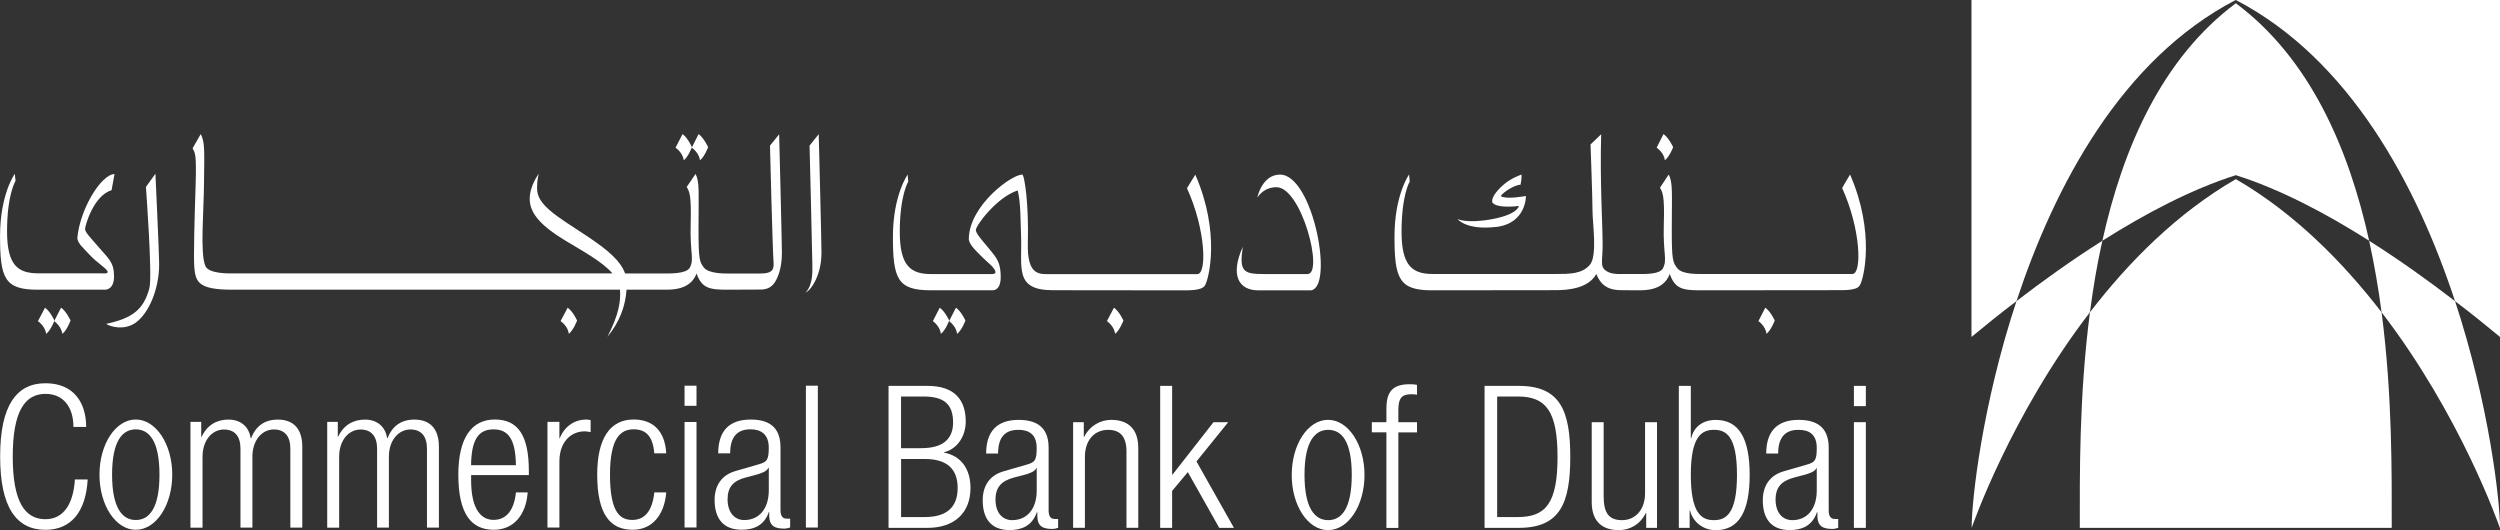
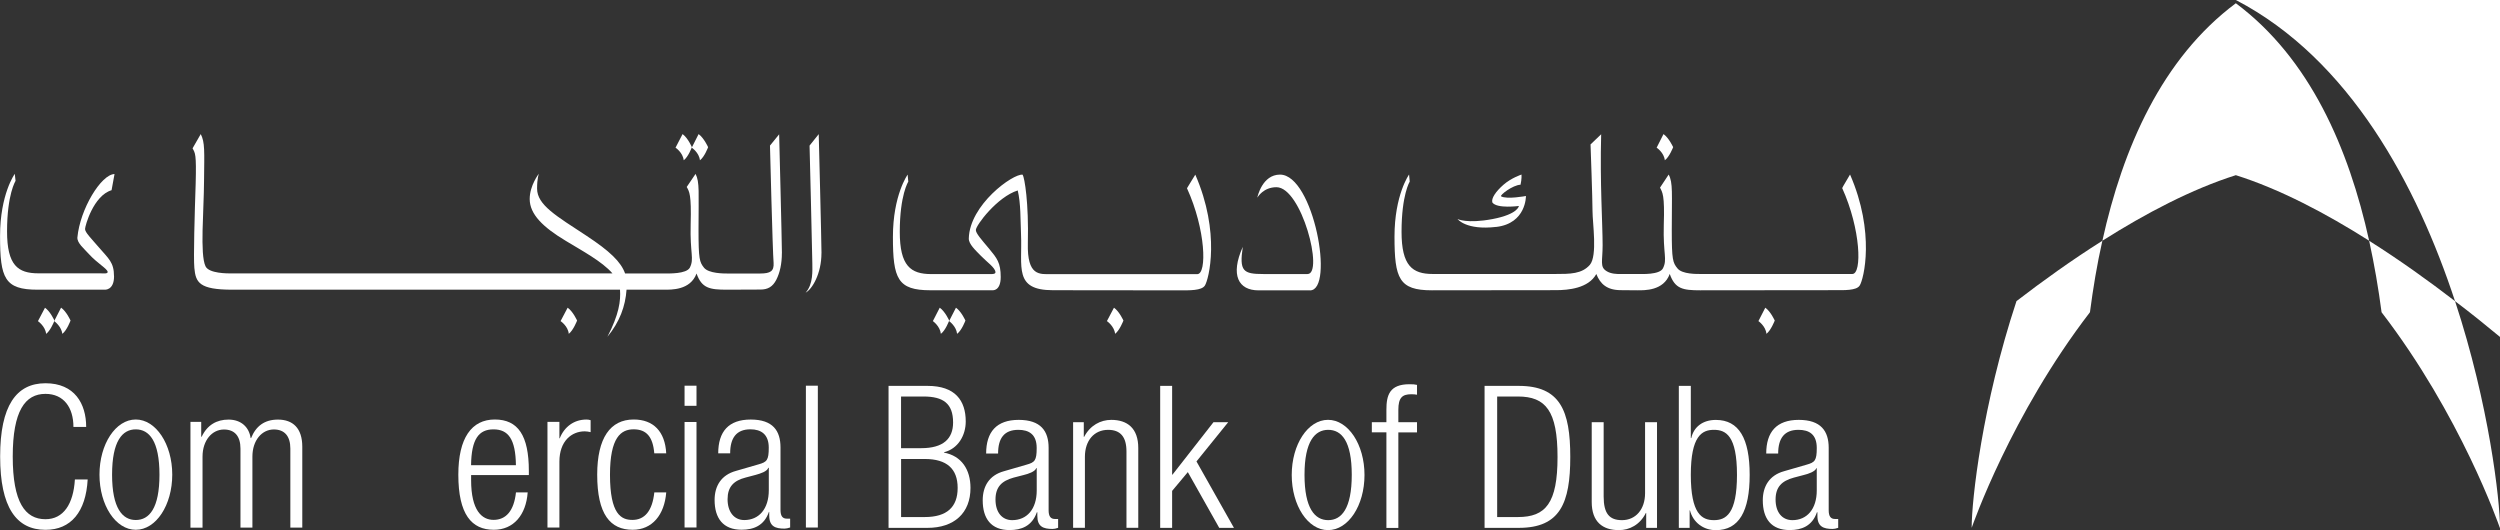
<svg xmlns="http://www.w3.org/2000/svg" id="Capa_2" data-name="Capa 2" viewBox="0 0 531.77 112.76">
  <rect x="0" y="0" width="531.77" height="112.76" fill="#333333" stroke="none" />
  <defs>
    <style>      .cls-1 {        fill-rule: evenodd;      }      .cls-1, .cls-2 {        fill: #fff;      }    </style>
  </defs>
  <g id="Capa_1-2" data-name="Capa 1">
    <g>
-       <path class="cls-2" d="M475.54,0c-24.29,12.63-38.52,39.52-46.62,64.05-3.44,2.61-6.68,5.22-9.57,7.62V0h56.19Z" />
      <path class="cls-2" d="M503.94,51.21c-9.22-5.85-19-10.99-28.36-13.95-9.36,2.96-19.17,8.11-28.39,13.95,4.35-19.69,12.63-38.76,28.39-50.52,15.76,11.76,24.01,30.83,28.36,50.52Z" />
-       <path class="cls-2" d="M508.74,112.28h-66.35c0-11.06-.17-28.04,2.16-45.86,8.21-10.68,18.51-21.08,31.03-28.32,12.49,7.24,22.75,17.64,31,28.32,2.33,17.81,2.16,34.79,2.16,45.86h0Z" />
      <path class="cls-2" d="M531.77,0v71.67c-2.89-2.4-6.12-5.01-9.57-7.62-8.07-24.53-22.34-51.42-46.62-64.05,0,0,56.19,0,56.19,0Z" />
      <path class="cls-2" d="M531.77,112.28h-.03c-.24-.66-8.32-23.94-25.16-45.86-.66-5.04-1.53-10.12-2.64-15.2,6.51,4.11,12.7,8.56,18.27,12.84,7.27,22.09,9.53,42.27,9.57,48.22Z" />
      <path class="cls-2" d="M447.19,51.21c-1.15,5.08-1.98,10.16-2.64,15.2-16.84,21.92-24.91,45.2-25.16,45.86,0-5.95,2.23-26.13,9.53-48.22,5.57-4.28,11.76-8.73,18.27-12.84Z" />
      <path id="Layer" class="cls-2" d="M18.65,101.98c-.38,6.89-3.55,10.72-8.98,10.72C3.48,112.69.03,107.93.03,97.11s3.44-15.59,9.64-15.59,8.66,4.35,8.66,9.29h-2.71c0-4.11-2.05-7.03-5.95-7.03-4.31,0-6.96,3.58-6.96,13.33s2.64,13.33,6.96,13.33c3.83,0,5.95-3.24,6.26-8.45h2.71Z" />
      <path id="Layer1" class="cls-1" d="M28.88,112.69c-4.28,0-7.72-5.22-7.72-11.73s3.44-11.73,7.72-11.73,7.76,5.25,7.76,11.73-3.44,11.73-7.76,11.73ZM28.88,110.61c2.85,0,5.04-2.47,5.04-9.64s-2.19-9.64-5.04-9.64-5.04,2.47-5.04,9.64,2.23,9.64,5.04,9.64Z" />
      <path id="Layer2" class="cls-2" d="M40.5,89.73h2.3v3.17h.1c1.18-2.51,3.2-3.65,5.71-3.65,2.71,0,4.38,1.64,4.7,3.93h.1c1.01-2.51,2.82-3.93,5.71-3.93,3.13,0,5.18,1.77,5.18,5.78v17.19h-2.54v-16.8c0-2.64-1.22-4.07-3.51-4.07-2.54,0-4.56,2.3-4.56,5.78v15.1h-2.54v-16.8c0-2.64-1.22-4.07-3.51-4.07-2.54,0-4.56,2.3-4.56,5.78v15.1h-2.57v-22.48h0Z" />
-       <path id="Layer3" class="cls-2" d="M69.59,89.73h2.26v3.17h.07c1.18-2.51,3.24-3.65,5.71-3.65,2.71,0,4.38,1.64,4.7,3.93h.1c1.01-2.51,2.85-3.93,5.71-3.93,3.17,0,5.22,1.77,5.22,5.78v17.19h-2.54v-16.8c0-2.64-1.25-4.07-3.51-4.07-2.54,0-4.59,2.3-4.59,5.78v15.1h-2.51v-16.8c0-2.64-1.25-4.07-3.51-4.07-2.54,0-4.56,2.3-4.56,5.78v15.1h-2.54v-22.48h0Z" />
      <path id="Layer4" class="cls-1" d="M112.24,104.76c-.35,4.77-2.99,7.93-7.2,7.93-4.73,0-7.55-3.27-7.55-11.73,0-7.79,2.82-11.73,7.76-11.73s7.24,3.41,7.24,10.92v.9h-12.28v1.08c0,6.47,2.3,8.45,4.77,8.45,2.64,0,4.35-1.91,4.77-5.85h2.51ZM109.74,98.95c-.07-5.57-1.64-7.62-4.77-7.62s-4.7,2.05-4.77,7.62h9.53Z" />
      <path id="Layer5" class="cls-2" d="M116.45,89.73h2.54v3.51h.07c.97-2.47,3.06-4,5.67-4,.31,0,.59.03.9.14v2.54c-.42-.1-.87-.17-1.25-.17-2.78,0-5.39,2.05-5.39,6.44v14.02h-2.54v-22.48h0Z" />
      <path id="Layer6" class="cls-2" d="M141.71,104.76c-.38,4.77-2.99,7.93-7.13,7.93-4.77,0-7.55-3.27-7.55-11.73,0-7.79,2.78-11.73,7.76-11.73,4.21,0,6.68,2.57,6.92,7.2h-2.54c-.28-3.51-1.67-5.11-4.38-5.11s-5.04,1.7-5.04,9.67c0,8.42,2.4,9.6,4.77,9.6,2.61,0,4.24-1.91,4.66-5.85h2.54Z" />
      <path id="Layer7" class="cls-2" d="M145.61,82.04h2.54v4.28h-2.54v-4.28ZM145.61,89.76h2.54v22.44h-2.54v-22.44Z" />
      <path id="Layer8" class="cls-1" d="M152.77,96.44c0-4.63,2.19-7.2,6.92-7.2s6.33,2.4,6.33,5.95v13.29c0,1.25.42,1.84,1.32,1.84h.73v1.88c-.45.14-.84.24-1.18.24-1.98,0-3.27-.45-3.27-2.82v-.73h-.07c-1.01,2.96-3.31,3.79-5.81,3.79-3.93,0-5.74-2.44-5.74-6.33,0-2.96,1.39-5.32,4.56-6.19l4.8-1.39c1.77-.49,2.16-.9,2.16-3.55,0-2.85-1.64-3.9-3.9-3.9-2.99,0-4.31,1.84-4.31,5.11h-2.54ZM163.52,99.51h-.1c-.24.77-1.67,1.22-2.68,1.5l-2.12.56c-2.57.66-3.86,1.98-3.86,4.63s1.36,4.42,3.55,4.42c3.1,0,5.22-2.33,5.22-6.37v-4.73Z" />
      <path id="Layer9" class="cls-2" d="M171.42,82.04h2.54v30.17h-2.54v-30.17h0Z" />
      <path id="Layer10" class="cls-1" d="M188.99,82.08h8.32c5.85,0,8.11,3.1,8.11,7.58,0,2.92-1.6,5.78-4.63,6.54v.07c3.72.7,5.64,3.58,5.64,7.52,0,5.32-3.44,8.49-9.15,8.49h-8.28v-30.2h0ZM191.67,109.98h5.04c4.7,0,6.99-2.12,6.99-6.19s-2.3-6.16-6.99-6.16h-5.04v12.35ZM191.67,95.33h4.28c4.66,0,6.78-1.98,6.78-5.46,0-4.04-2.09-5.53-6.3-5.53h-4.77v10.99Z" />
      <path id="Layer11" class="cls-1" d="M209.76,96.48c0-4.59,2.19-7.17,6.92-7.17s6.37,2.4,6.37,5.95v13.29c0,1.25.42,1.84,1.32,1.84h.7v1.88c-.49.17-.84.24-1.18.24-1.98,0-3.24-.49-3.24-2.78v-.77h-.1c-1.04,2.96-3.31,3.79-5.81,3.79-3.93,0-5.71-2.44-5.71-6.33,0-2.96,1.36-5.32,4.52-6.19l4.8-1.39c1.77-.49,2.16-.9,2.16-3.55,0-2.89-1.64-3.86-3.9-3.86-3.03,0-4.31,1.81-4.31,5.04h-2.54,0ZM220.52,99.58h-.1c-.24.73-1.67,1.22-2.68,1.46l-2.16.56c-2.51.7-3.83,1.98-3.83,4.66s1.36,4.38,3.55,4.38c3.1,0,5.22-2.3,5.22-6.33v-4.73Z" />
      <path id="Layer12" class="cls-2" d="M228.27,89.8h2.26v3.13h.07c1.29-2.47,3.51-3.62,5.78-3.62,3.41,0,5.74,1.77,5.74,5.98v16.98h-2.51v-16.25c0-3.1-1.29-4.59-3.9-4.59-2.96,0-4.94,2.26-4.94,5.74v15.1h-2.51v-22.48h0Z" />
      <path id="Layer13" class="cls-2" d="M246.78,82.08h2.54v18.89h.07l8.73-11.17h3.13l-6.75,8.35,7.97,14.13h-3.13l-6.68-11.86-3.34,4v7.86h-2.54v-30.2h0Z" />
      <path id="Layer14" class="cls-1" d="M282.48,112.76c-4.28,0-7.72-5.22-7.72-11.73s3.44-11.73,7.72-11.73,7.76,5.22,7.76,11.73-3.44,11.73-7.76,11.73ZM282.52,110.64c2.82,0,5.01-2.44,5.01-9.64s-2.19-9.57-5.01-9.57-5.04,2.44-5.04,9.57,2.19,9.64,5.04,9.64Z" />
      <path id="Layer15" class="cls-2" d="M294.9,91.96h-3.1v-2.16h3.1v-2.64c0-3.1.66-5.43,4.91-5.43.77,0,1.15.03,1.6.14v2.09c-.35-.07-.73-.1-1.22-.1-1.88,0-2.75.7-2.75,3.31v2.64h3.97v2.16h-3.97v20.32h-2.54v-20.32h0Z" />
      <path id="Layer16" class="cls-1" d="M315.78,82.08h7.27c8.8,0,10.96,5.25,10.96,15.1s-2.16,15.1-10.96,15.1h-7.27v-30.2h0ZM318.46,109.98h4.42c5.91,0,8.42-2.96,8.42-12.77s-2.51-12.87-8.42-12.87h-4.42v25.64Z" />
      <path id="Layer17" class="cls-2" d="M338.57,89.8h2.54v15.8c0,3.65,1.22,5.04,3.9,5.04,2.89,0,4.91-2.26,4.91-5.74v-15.1h2.54v22.48h-2.3v-3.17h-.07c-1.25,2.51-3.48,3.65-5.74,3.65-3.44,0-5.78-1.74-5.78-5.98v-16.98Z" />
      <path id="Layer18" class="cls-1" d="M357.11,82.08h2.54v11.1h.1c.52-2.37,2.44-3.86,5.22-3.86,4.94,0,7.2,3.97,7.2,11.69s-2.26,11.76-7.2,11.76c-2.64,0-4.84-1.64-5.5-4.21h-.07v3.72h-2.3v-30.2h0ZM364.56,110.64c2.54,0,4.91-1.29,4.91-9.64s-2.37-9.57-4.91-9.57-4.91,1.29-4.91,9.57,2.33,9.64,4.91,9.64Z" />
      <path id="Layer19" class="cls-1" d="M375.69,96.48c0-4.59,2.19-7.17,6.92-7.17s6.37,2.4,6.37,5.95v13.29c0,1.25.42,1.84,1.32,1.84h.7v1.88c-.46.16-.86.24-1.18.24-1.95,0-3.24-.49-3.24-2.78v-.77h-.1c-1.01,2.96-3.31,3.79-5.78,3.79-3.97,0-5.74-2.44-5.74-6.33,0-2.96,1.39-5.32,4.52-6.19l4.8-1.39c1.77-.49,2.16-.9,2.16-3.55,0-2.89-1.6-3.86-3.9-3.86-2.99,0-4.31,1.81-4.31,5.04h-2.54ZM386.44,99.58h-.07c-.28.73-1.7,1.22-2.71,1.46l-2.12.56c-2.54.7-3.86,1.98-3.86,4.66s1.36,4.38,3.58,4.38c3.06,0,5.18-2.3,5.18-6.33v-4.73h0Z" />
-       <path id="Layer20" class="cls-2" d="M394.34,82.08h2.54v4.31h-2.54v-4.31ZM394.34,89.8h2.54v22.48h-2.54v-22.48Z" />
      <path class="cls-2" d="M174.73,53.86c0,4.31-1.95,7.65-3.37,8.39,1.67-1.81,1.43-4.84,1.43-6.26s-.59-25.02-.59-25.02l1.95-2.44s.59,23.14.59,25.33Z" />
-       <path class="cls-2" d="M33.85,56.26c0,5.01-2.05,10.26-5.01,12.39-2.44,1.7-5.43.84-6.26.24,5.64-1.22,7.97-3.06,9.19-7.55.7-2.51-.73-21.57-.73-21.57l2.02-2.82s.8,17.08.8,19.31Z" />
      <path class="cls-2" d="M166.31,53.86c0,2.23-.42,4.14-1.18,5.64-.77,1.5-1.81,2.09-3.37,2.09l-7.13.03c-3.69,0-5.36-.31-6.47-3.44-1.32,3.58-5.39,3.44-6.92,3.44h-7.97c-.24,3.51-1.46,6.85-4.07,10.02,2.47-4.77,2.85-7.62,2.68-10.02H49.41c-7.03,0-7.79-1.53-8.07-4.63-.21-2.16.07-11.62.28-17.92.17-6.4-.1-6.47-.66-7.52l1.74-3.03c.9,1.77.77,3.55.7,10.02-.03,6.4-.9,15.52.31,18.09.73,1.57,4.73,1.53,5.57,1.53h81c-2.23-2.57-6.44-4.8-9.92-6.92-4.87-2.92-7.69-5.67-7.69-8.91,0-2.89,1.95-5.39,1.95-5.39,0,0-.38.97-.38,3.17,0,3.51,4.14,5.85,10.54,10.06,4.91,3.24,7.31,5.53,8.18,8h8.32c.87,0,4.73.14,5.46-1.25.97-1.95,0-2.92.17-9.25.17-6.33-.28-6.89-.84-7.9l1.88-2.78c.9,1.74.63,4,.63,11.86,0,6.3.21,6.89,1.18,8.11,1.01,1.22,4.18,1.22,5.01,1.22h6.89c2.26,0,2.99-.52,2.89-2.26-.21-2.47-.77-24.95-.77-24.95l1.95-2.4s.59,23.1.59,25.29h0Z" />
      <path id="Layer21" class="cls-2" d="M24.25,58.76c0-2.99-1.18-3.76-3.2-6.12-1.67-1.95-2.96-3.2-2.96-3.93,0-.63,1.77-7.1,5.64-8.25l.63-3.44c-2.85.07-7.34,7.45-7.9,13.5-.07,1.18,1.39,2.33,2.44,3.51,1.84,2.02,4,3.17,4,3.83,0,.42-.94.28-1.57.28h-13.15c-4.38,0-6.68-1.7-6.68-8.94,0-7.9,1.81-10.72,1.81-10.72l-.17-1.5s-3.13,4.31-3.13,13.26.97,11.38,7.97,11.38h14.26s2.02.21,2.02-2.85h0Z" />
      <path class="cls-2" d="M355.89,31.31s-.8,2.09-1.77,2.78c-.17-1.64-1.74-2.68-1.74-2.68l1.46-2.89c1.18.84,2.05,2.78,2.05,2.78h0Z" />
      <path class="cls-2" d="M147.17,31.31s-.77,2.09-1.74,2.78c-.17-1.64-1.74-2.68-1.74-2.68l1.5-2.89c1.15.84,1.98,2.78,1.98,2.78Z" />
      <path class="cls-2" d="M150.62,31.31s-.77,2.09-1.74,2.78c-.17-1.64-1.74-2.68-1.74-2.68l1.46-2.89c1.15.84,2.02,2.78,2.02,2.78Z" />
      <path class="cls-2" d="M377.5,68.19s-.8,2.09-1.77,2.82c-.14-1.64-1.7-2.71-1.7-2.71l1.46-2.85c1.15.8,2.02,2.75,2.02,2.75Z" />
      <path class="cls-2" d="M238.96,68.19s-.8,2.09-1.77,2.82c-.17-1.64-1.74-2.71-1.74-2.71l1.5-2.85c1.15.8,2.02,2.75,2.02,2.75Z" />
      <path class="cls-2" d="M122.75,68.19s-.8,2.09-1.77,2.82c-.14-1.64-1.74-2.71-1.74-2.71l1.5-2.85c1.15.8,2.02,2.75,2.02,2.75h0Z" />
      <path class="cls-2" d="M201.9,68.19s-.77,2.09-1.77,2.82c-.17-1.64-1.7-2.71-1.7-2.71l1.46-2.85c1.15.8,2.02,2.75,2.02,2.75Z" />
      <path class="cls-2" d="M205.35,68.19s-.77,2.09-1.77,2.82c-.17-1.64-1.7-2.71-1.7-2.71l1.46-2.85c1.15.8,2.02,2.75,2.02,2.75Z" />
      <path class="cls-2" d="M15,68.19s-.77,2.09-1.74,2.82c-.19-1.52-1.54-2.56-1.72-2.7.03-.08.05-.12.05-.12,0,0,0,0,0-.02l1.4-2.73c1.15.8,2.02,2.75,2.02,2.75h0Z" />
      <path class="cls-2" d="M11.52,68.3s0,0,.02.02c-.19.46-.89,2.07-1.73,2.7-.17-1.64-1.74-2.71-1.74-2.71l1.5-2.85c1.09.75,1.92,2.54,2.01,2.73l-.06.12h0Z" />
      <path class="cls-2" d="M11.59,68.19s-.02.05-.05.12c-.01-.01-.02-.02-.02-.02l.06-.12v.02Z" />
      <path class="cls-2" d="M11.59,68.19s-.02.05-.05.12c-.01-.01-.02-.02-.02-.02l.06-.12v.02Z" />
      <path class="cls-2" d="M318.28,48.26c-6.44.77-8.25-1.67-8.25-1.67,0,0,2.02,1.04,7.48,0,5.43-1.04,5.57-2.78,5.57-2.78,0,0-4.63.63-5.64-.73-.28-.87.7-2.33,2.37-3.79,1.67-1.46,3.83-2.16,3.83-2.16,0,0,.07.97-.21,2.16-1.67.07-4.45,2.23-4.14,2.47,1.22.7,5.29-.07,5.29-.07,0,0,.1,5.81-6.3,6.58Z" />
      <path class="cls-2" d="M278.65,61.76h-10.96c-4.24,0-6.05-3.2-3.34-9.25-.77,5.18.07,5.78,4.38,5.78h9.39c3.51,0-1.25-18.47-6.61-18.47-2.76,0-3.99,2.09-4.07,2.22.04-.22,1.06-4.9,4.83-4.9,7.13,0,11.66,24.63,6.37,24.63Z" />
      <path class="cls-2" d="M395.56,60.75c-.7,1.08-3.31.97-5.39.97l-28.53.03c-3.69,0-5.36-.31-6.47-3.48-1.32,3.62-5.39,3.48-6.89,3.48l-3.51-.03c-2.92,0-4.38-1.29-5.22-3.44-1.67,3.06-5.98,3.44-8.59,3.44l-26.41.03c-6.96,0-7.93-2.51-7.93-11.41s3.1-13.22,3.1-13.22l.14,1.5s-1.74,2.82-1.74,10.68c0,7.24,2.3,8.98,6.65,8.98h25.96c3.27,0,5.74,0,7.45-1.95,1.64-1.95.56-8.84.56-11.45s-.42-14.16-.42-14.16l2.26-2.16c-.28,10.3.31,19.03.31,23.59,0,3.41-.63,4.59.8,5.5.94.63,2.33.66,3.1.63h3.51c.9,0,4.73.21,5.43-1.22.97-1.95,0-2.92.17-9.25.21-6.37-.28-6.85-.8-7.9l1.84-2.78c.94,1.74.66,4,.66,11.86,0,6.26.21,6.89,1.22,8.11,1.01,1.25,4.14,1.18,5.01,1.18h32.18c2.09,0,1.81-9.5-2.16-18.27-.03-.07,1.7-2.89,1.67-2.89,5.39,12.35,2.92,22.3,2.05,23.62h0Z" />
      <path class="cls-2" d="M256.28,60.75c-.7,1.08-3.27,1.01-5.39,1.01l-26.93-.03c-8.38,0-6.47-4.91-6.78-11.9-.14-3.17-.03-6.47-.7-9.32-4.35,1.36-8.91,7.41-8.91,8.42,0,.7,1.18,2.02,2.82,3.97,1.67,2.02,2.47,2.99,2.47,6.02s-1.74,2.82-1.74,2.82h-13.22c-6.96,0-7.97-2.44-7.97-11.34s3.13-13.26,3.13-13.26l.14,1.5s-1.81,2.82-1.81,10.68c0,7.27,2.33,8.98,6.71,8.98h12.63c.35,0,1.01,0,1.01-.38,0-.97-1.88-2.23-3.1-3.51-1.15-1.18-2.61-2.51-2.57-3.69.17-7.17,9.39-13.81,11.45-13.57.42.66,1.32,5.98,1.11,14.58-.17,7.06,2.51,6.58,5.01,6.58h31.03c2.09,0,1.81-9.5-2.19-18.27,0-.07,1.77-2.84,1.77-2.89,5.39,12.35,2.89,22.3,2.02,23.62h0Z" />
    </g>
  </g>
</svg>